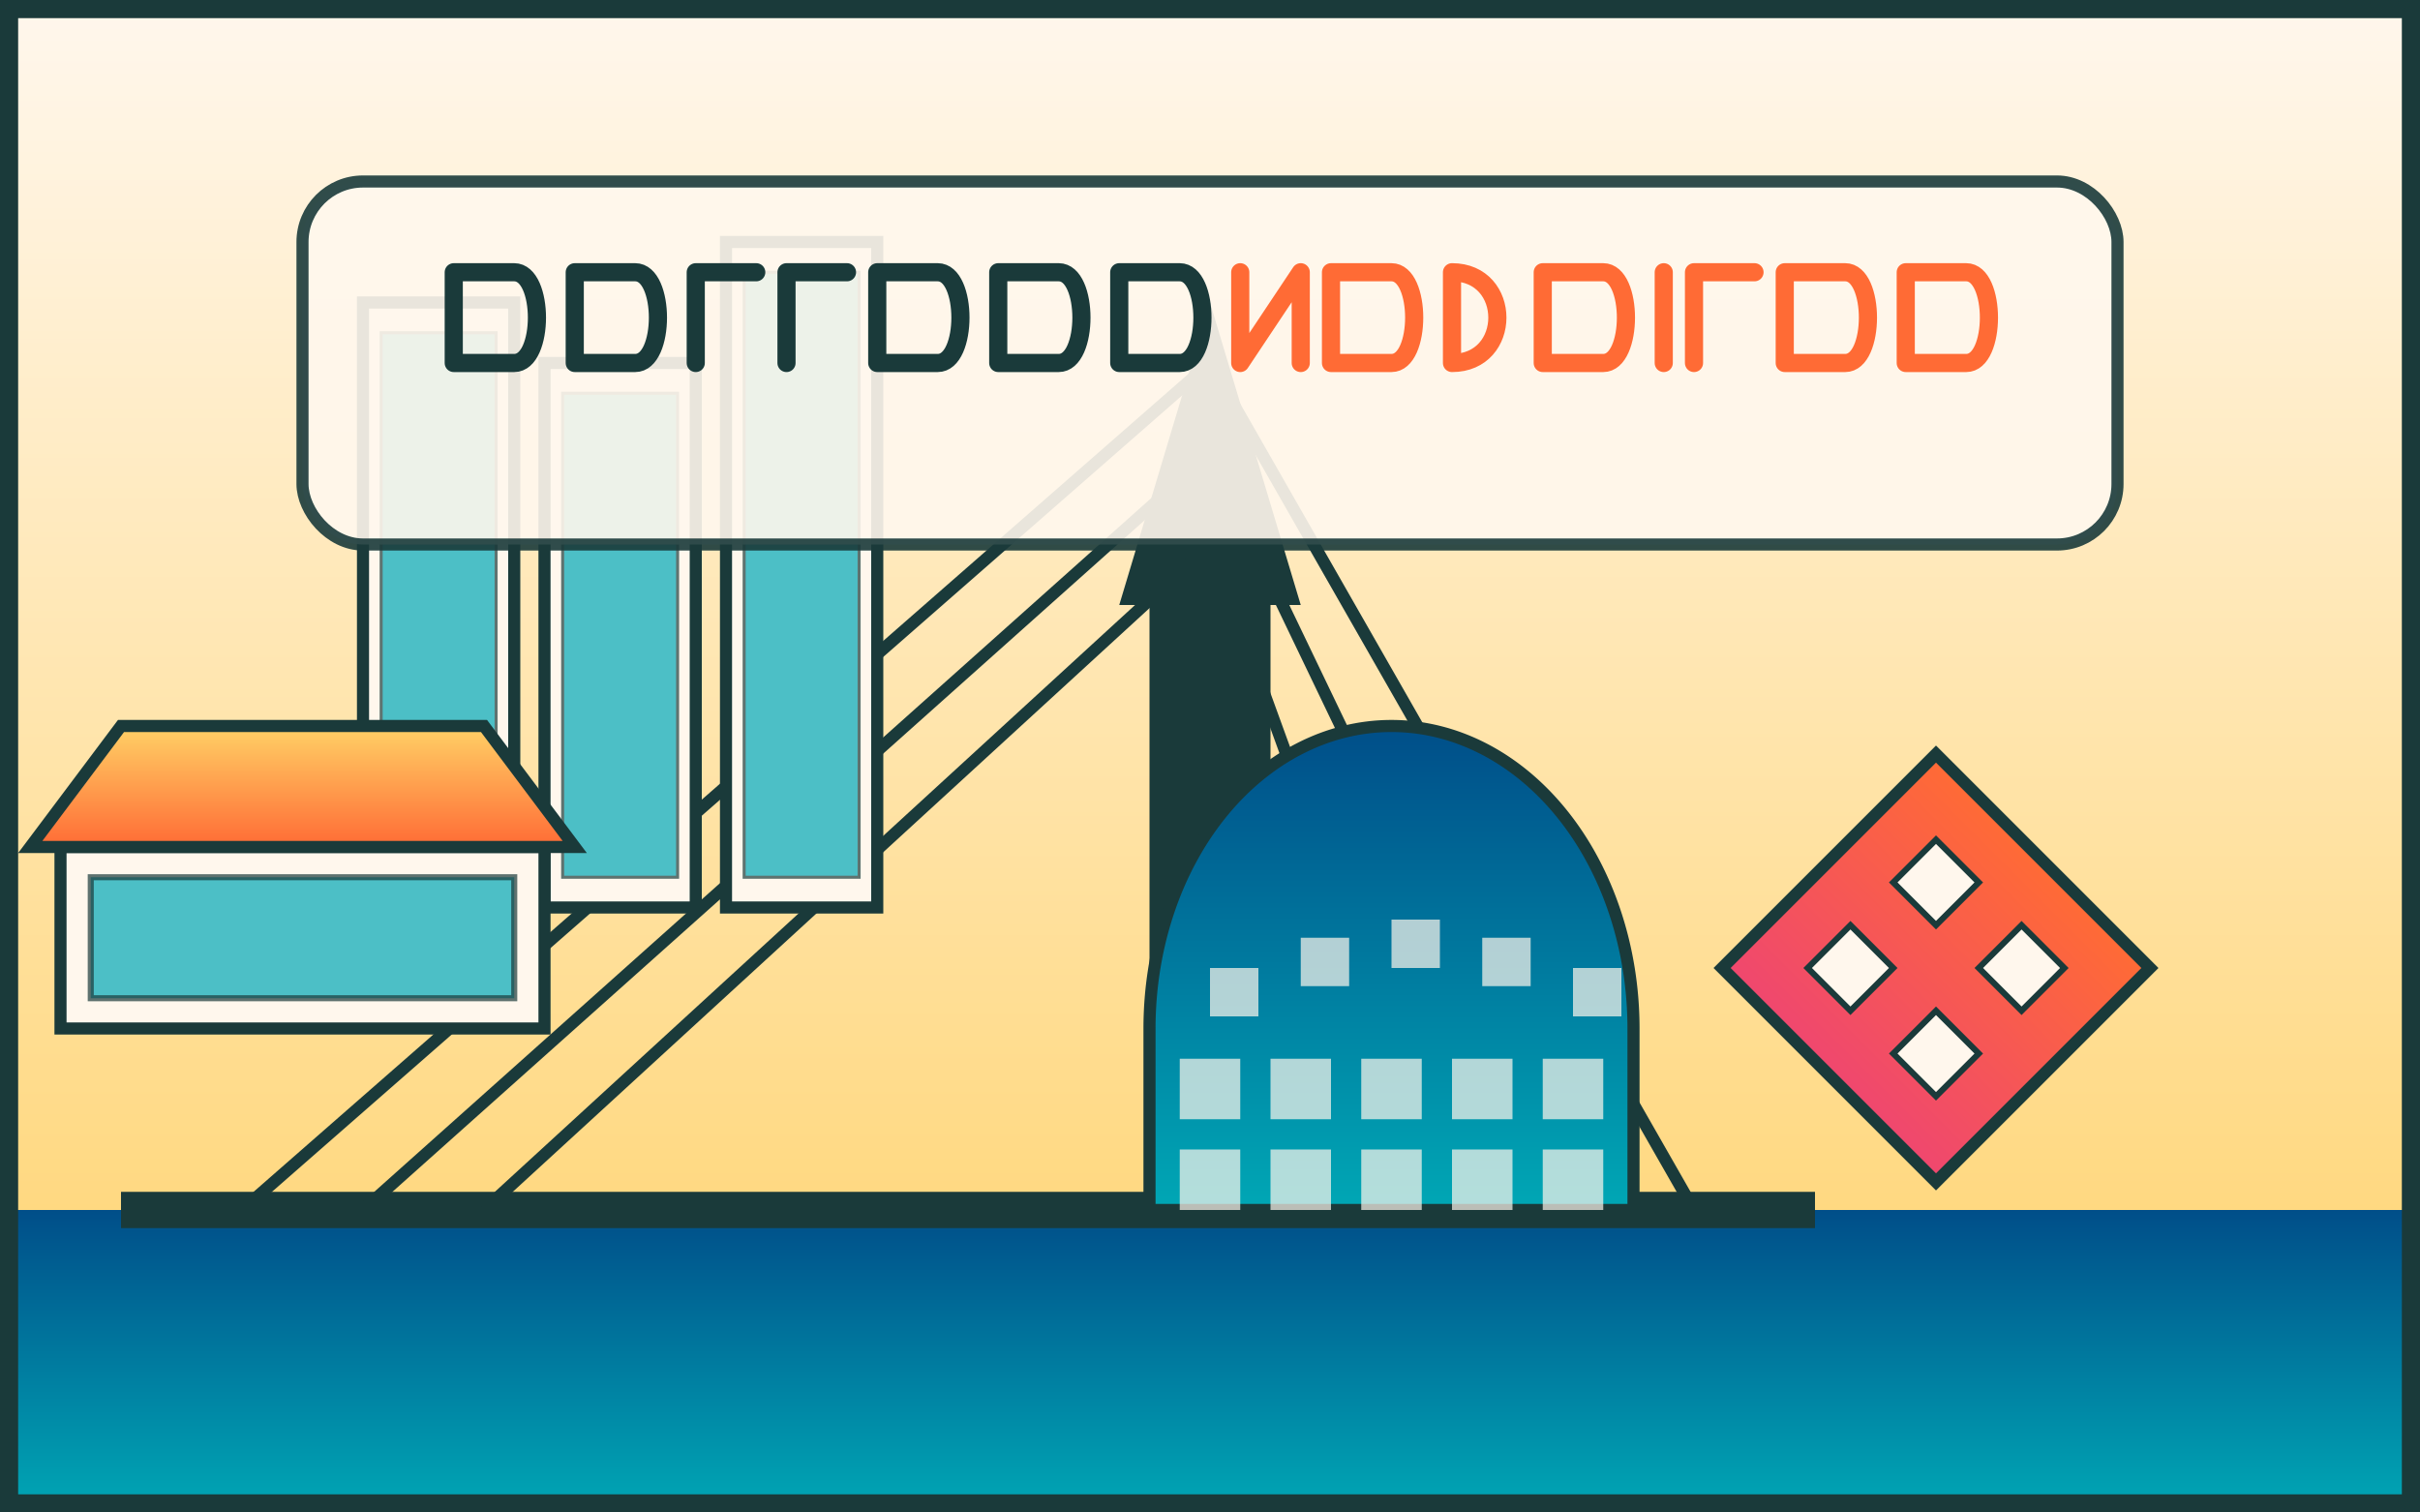
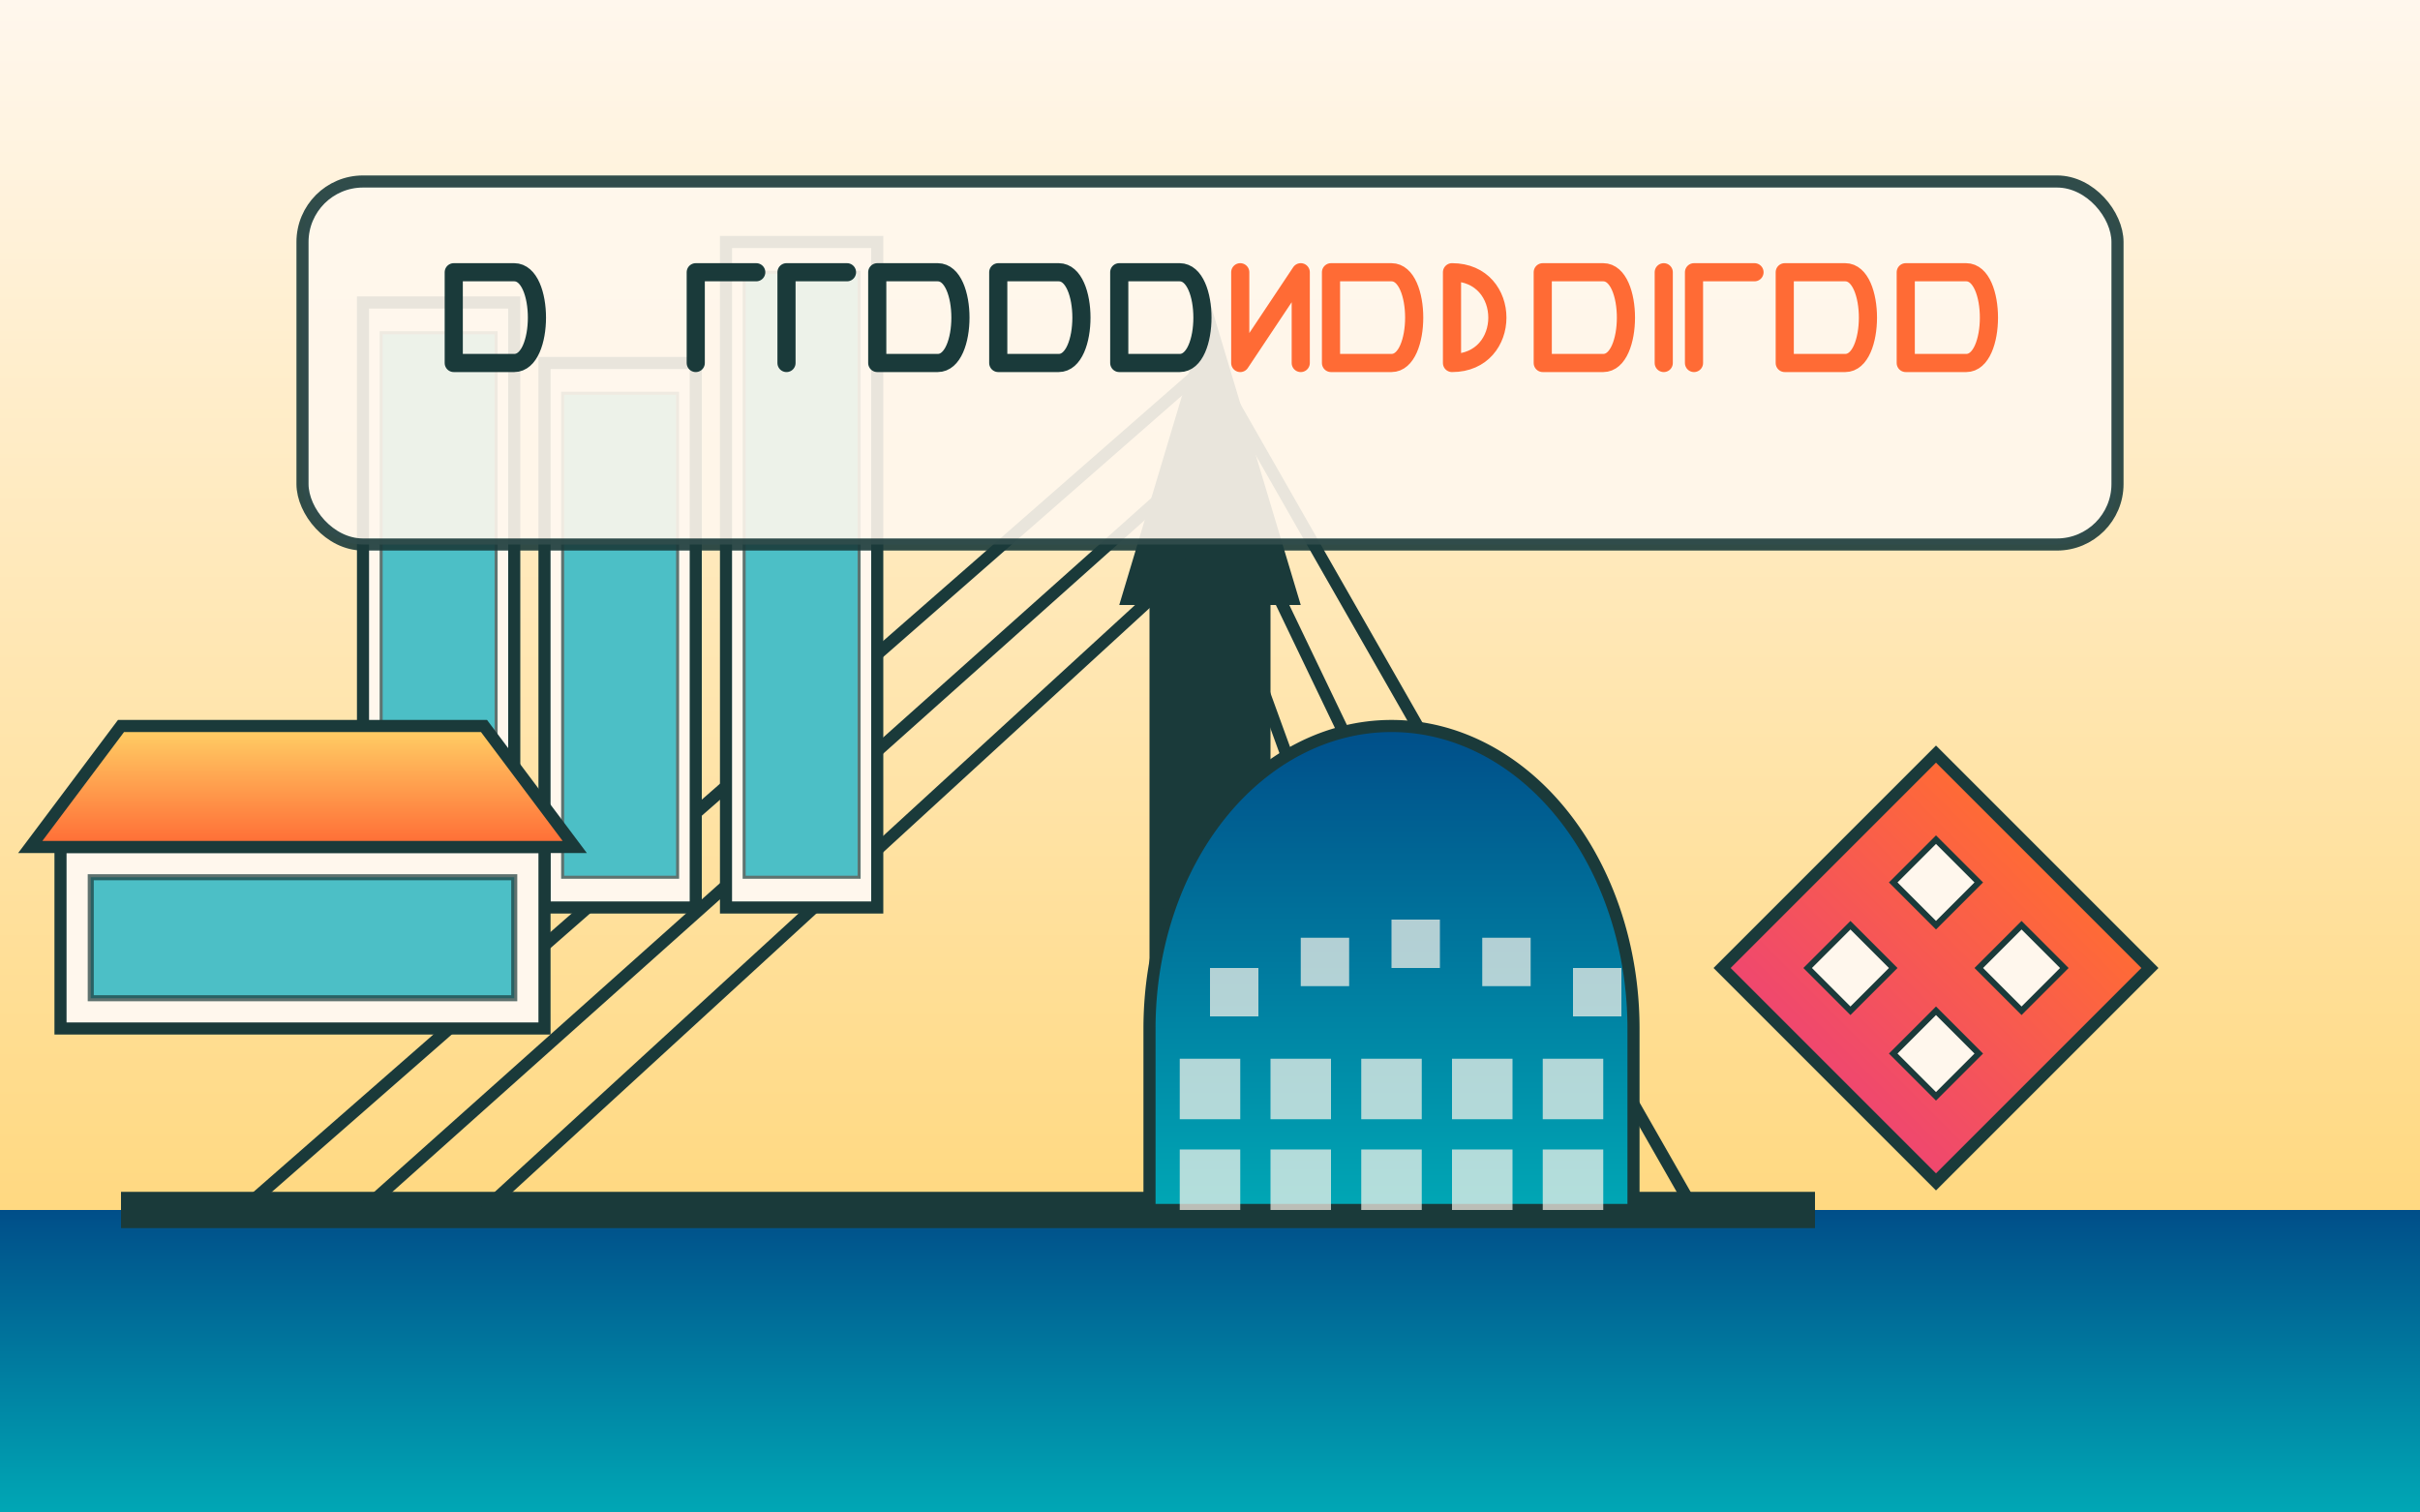
<svg xmlns="http://www.w3.org/2000/svg" width="400" height="250" viewBox="0 0 400 250">
  <rect x="0" y="0" width="400" height="250" fill="#808080" stroke="none" />
  <defs>
    <linearGradient id="skyGradient" x1="0%" y1="0%" x2="0%" y2="100%">
      <stop offset="0%" stop-color="#FFF7ED" />
      <stop offset="100%" stop-color="#FFD166" />
    </linearGradient>
    <linearGradient id="waterGradient" x1="0%" y1="0%" x2="0%" y2="100%">
      <stop offset="0%" stop-color="#004E89" />
      <stop offset="100%" stop-color="#00A7B5" />
    </linearGradient>
    <linearGradient id="buildingGradient1" x1="0%" y1="0%" x2="0%" y2="100%">
      <stop offset="0%" stop-color="#FF6B35" />
      <stop offset="100%" stop-color="#EF476F" />
    </linearGradient>
    <linearGradient id="buildingGradient2" x1="0%" y1="0%" x2="0%" y2="100%">
      <stop offset="0%" stop-color="#004E89" />
      <stop offset="100%" stop-color="#00A7B5" />
    </linearGradient>
    <linearGradient id="buildingGradient3" x1="0%" y1="0%" x2="0%" y2="100%">
      <stop offset="0%" stop-color="#FFD166" />
      <stop offset="100%" stop-color="#FF6B35" />
    </linearGradient>
  </defs>
  <rect width="400" height="250" fill="url(#skyGradient)" />
  <rect x="0" y="200" width="400" height="50" fill="url(#waterGradient)" />
  <g transform="translate(200, 200)">
    <path d="M-180,0 L100,0" stroke="#1A3A3A" stroke-width="6" />
    <rect x="-10" y="-100" width="20" height="100" fill="#1A3A3A" />
    <polygon points="0,-150 -15,-100 15,-100" fill="#1A3A3A" />
    <line x1="0" y1="-140" x2="-160" y2="0" stroke="#1A3A3A" stroke-width="2" />
    <line x1="0" y1="-125" x2="-140" y2="0" stroke="#1A3A3A" stroke-width="2" />
    <line x1="0" y1="-110" x2="-120" y2="0" stroke="#1A3A3A" stroke-width="2" />
    <line x1="0" y1="-140" x2="80" y2="0" stroke="#1A3A3A" stroke-width="2" />
    <line x1="0" y1="-125" x2="60" y2="0" stroke="#1A3A3A" stroke-width="2" />
    <line x1="0" y1="-110" x2="40" y2="0" stroke="#1A3A3A" stroke-width="2" />
  </g>
  <g transform="translate(100, 150)">
    <g>
      <rect x="-40" y="-100" width="25" height="100" fill="#FFF7ED" stroke="#1A3A3A" stroke-width="2" />
      <rect x="-10" y="-90" width="25" height="90" fill="#FFF7ED" stroke="#1A3A3A" stroke-width="2" />
      <rect x="20" y="-110" width="25" height="110" fill="#FFF7ED" stroke="#1A3A3A" stroke-width="2" />
      <g opacity="0.7">
        <rect x="-37" y="-95" width="19" height="90" fill="#00A7B5" stroke="#1A3A3A" stroke-width="0.5" />
        <rect x="-7" y="-85" width="19" height="80" fill="#00A7B5" stroke="#1A3A3A" stroke-width="0.5" />
        <rect x="23" y="-105" width="19" height="100" fill="#00A7B5" stroke="#1A3A3A" stroke-width="0.5" />
      </g>
    </g>
  </g>
  <g transform="translate(320, 160)">
    <rect x="-10" y="-20" width="20" height="20" fill="#1A3A3A" />
    <g transform="rotate(45)">
      <rect x="-25" y="-25" width="50" height="50" fill="url(#buildingGradient1)" stroke="#1A3A3A" stroke-width="2" />
      <rect x="-15" y="-15" width="10" height="10" fill="#FFF7ED" stroke="#1A3A3A" stroke-width="1" />
      <rect x="5" y="-15" width="10" height="10" fill="#FFF7ED" stroke="#1A3A3A" stroke-width="1" />
      <rect x="-15" y="5" width="10" height="10" fill="#FFF7ED" stroke="#1A3A3A" stroke-width="1" />
      <rect x="5" y="5" width="10" height="10" fill="#FFF7ED" stroke="#1A3A3A" stroke-width="1" />
    </g>
  </g>
  <g transform="translate(230, 170)">
    <path d="M-40,0 A40,50 0 0,1 40,0 L40,30 L-40,30 Z" fill="url(#buildingGradient2)" stroke="#1A3A3A" stroke-width="2" />
    <g opacity="0.7">
      <rect x="-35" y="5" width="10" height="10" fill="#FFF7ED" />
      <rect x="-20" y="5" width="10" height="10" fill="#FFF7ED" />
      <rect x="-5" y="5" width="10" height="10" fill="#FFF7ED" />
      <rect x="10" y="5" width="10" height="10" fill="#FFF7ED" />
      <rect x="25" y="5" width="10" height="10" fill="#FFF7ED" />
      <rect x="-35" y="20" width="10" height="10" fill="#FFF7ED" />
      <rect x="-20" y="20" width="10" height="10" fill="#FFF7ED" />
      <rect x="-5" y="20" width="10" height="10" fill="#FFF7ED" />
      <rect x="10" y="20" width="10" height="10" fill="#FFF7ED" />
      <rect x="25" y="20" width="10" height="10" fill="#FFF7ED" />
      <rect x="-30" y="-10" width="8" height="8" fill="#FFF7ED" />
      <rect x="-15" y="-15" width="8" height="8" fill="#FFF7ED" />
      <rect x="0" y="-18" width="8" height="8" fill="#FFF7ED" />
      <rect x="15" y="-15" width="8" height="8" fill="#FFF7ED" />
      <rect x="30" y="-10" width="8" height="8" fill="#FFF7ED" />
    </g>
  </g>
  <g transform="translate(50, 170)">
    <rect x="-40" y="-30" width="80" height="30" fill="#FFF7ED" stroke="#1A3A3A" stroke-width="2" />
    <path d="M-45,-30 L-30,-50 L30,-50 L45,-30 Z" fill="url(#buildingGradient3)" stroke="#1A3A3A" stroke-width="2" />
    <rect x="-35" y="-25" width="70" height="20" fill="#00A7B5" stroke="#1A3A3A" stroke-width="1" opacity="0.7" />
  </g>
  <g transform="translate(200, 60)">
    <rect x="-150" y="-30" width="300" height="60" rx="10" fill="#FFF7ED" opacity="0.9" stroke="#1A3A3A" stroke-width="2" />
    <g transform="translate(-65, 0)">
      <path d="M-60,0 L-60,-15 L-50,-15 C-45,-15 -45,0 -50,0 Z" fill="none" stroke="#1A3A3A" stroke-width="3" stroke-linecap="round" stroke-linejoin="round" />
-       <path d="M-40,0 L-40,-15 L-30,-15 C-25,-15 -25,0 -30,0 Z" fill="none" stroke="#1A3A3A" stroke-width="3" stroke-linecap="round" stroke-linejoin="round" />
      <path d="M-20,-15 L-20,0 M-20,-15 L-10,-15" fill="none" stroke="#1A3A3A" stroke-width="3" stroke-linecap="round" stroke-linejoin="round" />
      <path d="M-5,-15 L-5,0 M-5,-15 L5,-15" fill="none" stroke="#1A3A3A" stroke-width="3" stroke-linecap="round" stroke-linejoin="round" />
      <path d="M10,0 L10,-15 L20,-15 C25,-15 25,0 20,0 Z" fill="none" stroke="#1A3A3A" stroke-width="3" stroke-linecap="round" stroke-linejoin="round" />
      <path d="M30,0 L30,-15 L40,-15 C45,-15 45,0 40,0 Z" fill="none" stroke="#1A3A3A" stroke-width="3" stroke-linecap="round" stroke-linejoin="round" />
      <path d="M50,0 L50,-15 L60,-15 C65,-15 65,0 60,0 Z" fill="none" stroke="#1A3A3A" stroke-width="3" stroke-linecap="round" stroke-linejoin="round" />
    </g>
    <g transform="translate(65, 0)">
      <path d="M-60,-15 L-60,0 L-50,-15 L-50,0" fill="none" stroke="#FF6B35" stroke-width="3" stroke-linecap="round" stroke-linejoin="round" />
      <path d="M-45,0 L-45,-15 L-35,-15 C-30,-15 -30,0 -35,0 Z" fill="none" stroke="#FF6B35" stroke-width="3" stroke-linecap="round" stroke-linejoin="round" />
      <path d="M-25,-15 C-15,-15 -15,0 -25,0 Z" fill="none" stroke="#FF6B35" stroke-width="3" stroke-linecap="round" stroke-linejoin="round" />
      <path d="M-10,0 L-10,-15 L0,-15 C5,-15 5,0 0,0 Z" fill="none" stroke="#FF6B35" stroke-width="3" stroke-linecap="round" stroke-linejoin="round" />
      <path d="M10,0 L10,-15" fill="none" stroke="#FF6B35" stroke-width="3" stroke-linecap="round" stroke-linejoin="round" />
      <path d="M15,-15 L15,0 M15,-15 L25,-15" fill="none" stroke="#FF6B35" stroke-width="3" stroke-linecap="round" stroke-linejoin="round" />
      <path d="M30,0 L30,-15 L40,-15 C45,-15 45,0 40,0 Z" fill="none" stroke="#FF6B35" stroke-width="3" stroke-linecap="round" stroke-linejoin="round" />
      <path d="M50,0 L50,-15 L60,-15 C65,-15 65,0 60,0 Z" fill="none" stroke="#FF6B35" stroke-width="3" stroke-linecap="round" stroke-linejoin="round" />
    </g>
  </g>
-   <rect x="0" y="0" width="400" height="250" fill="none" stroke="#1A3A3A" stroke-width="6" />
</svg>